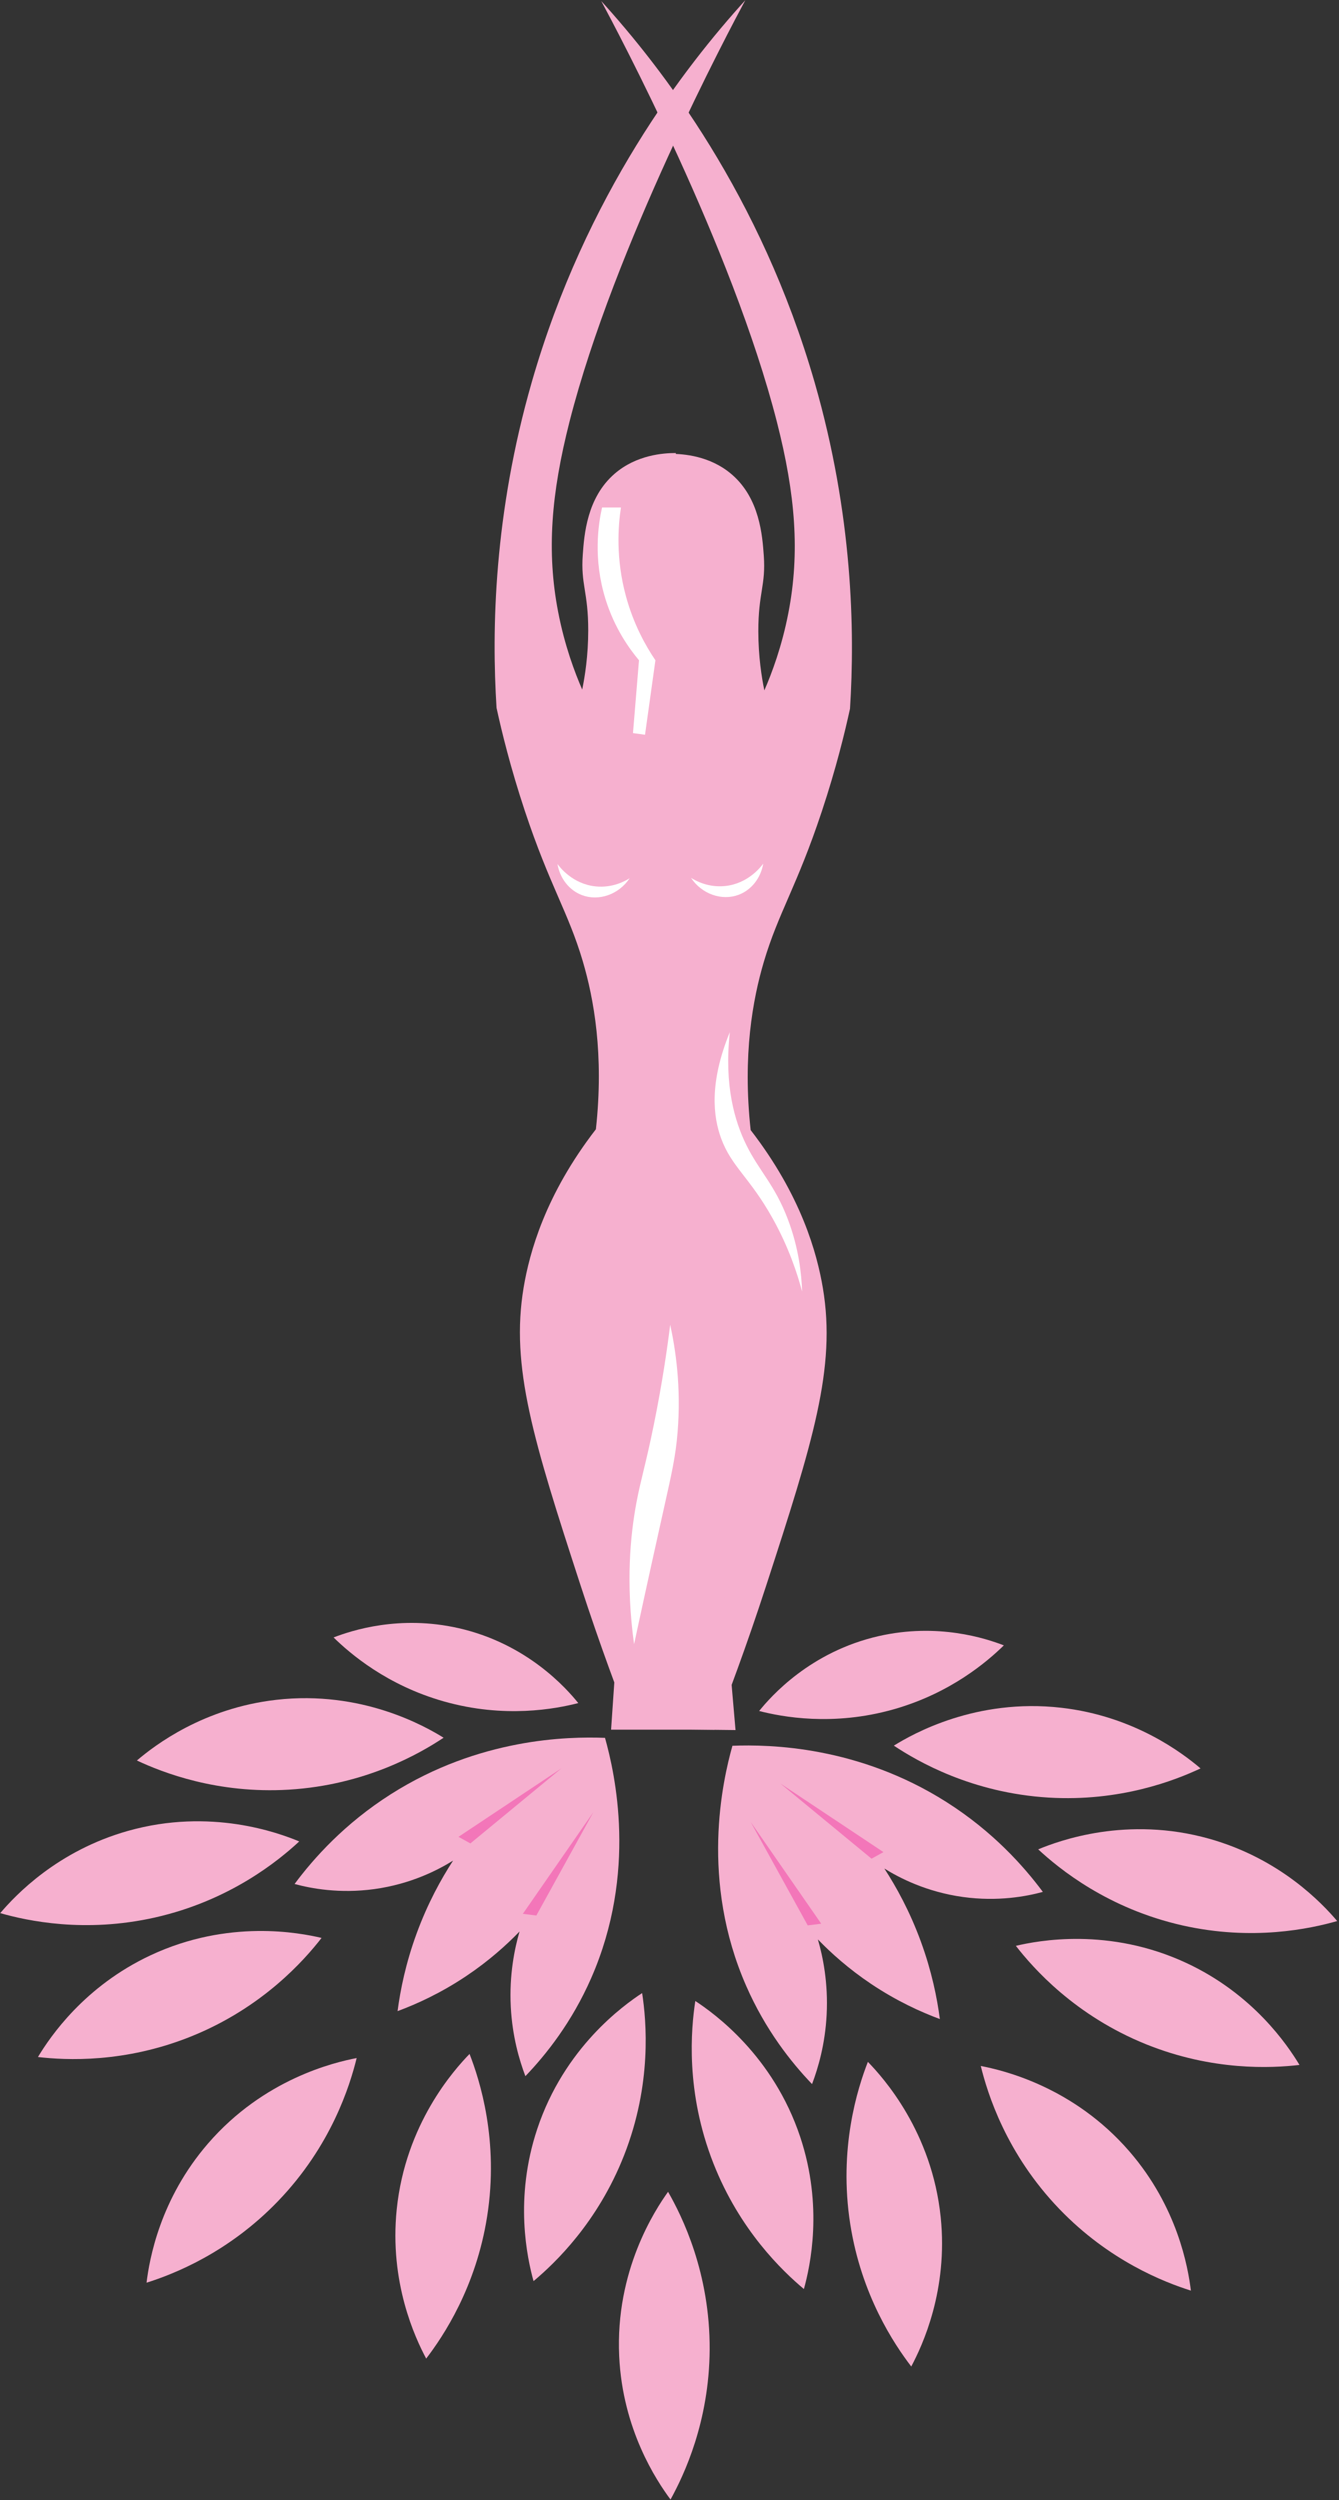
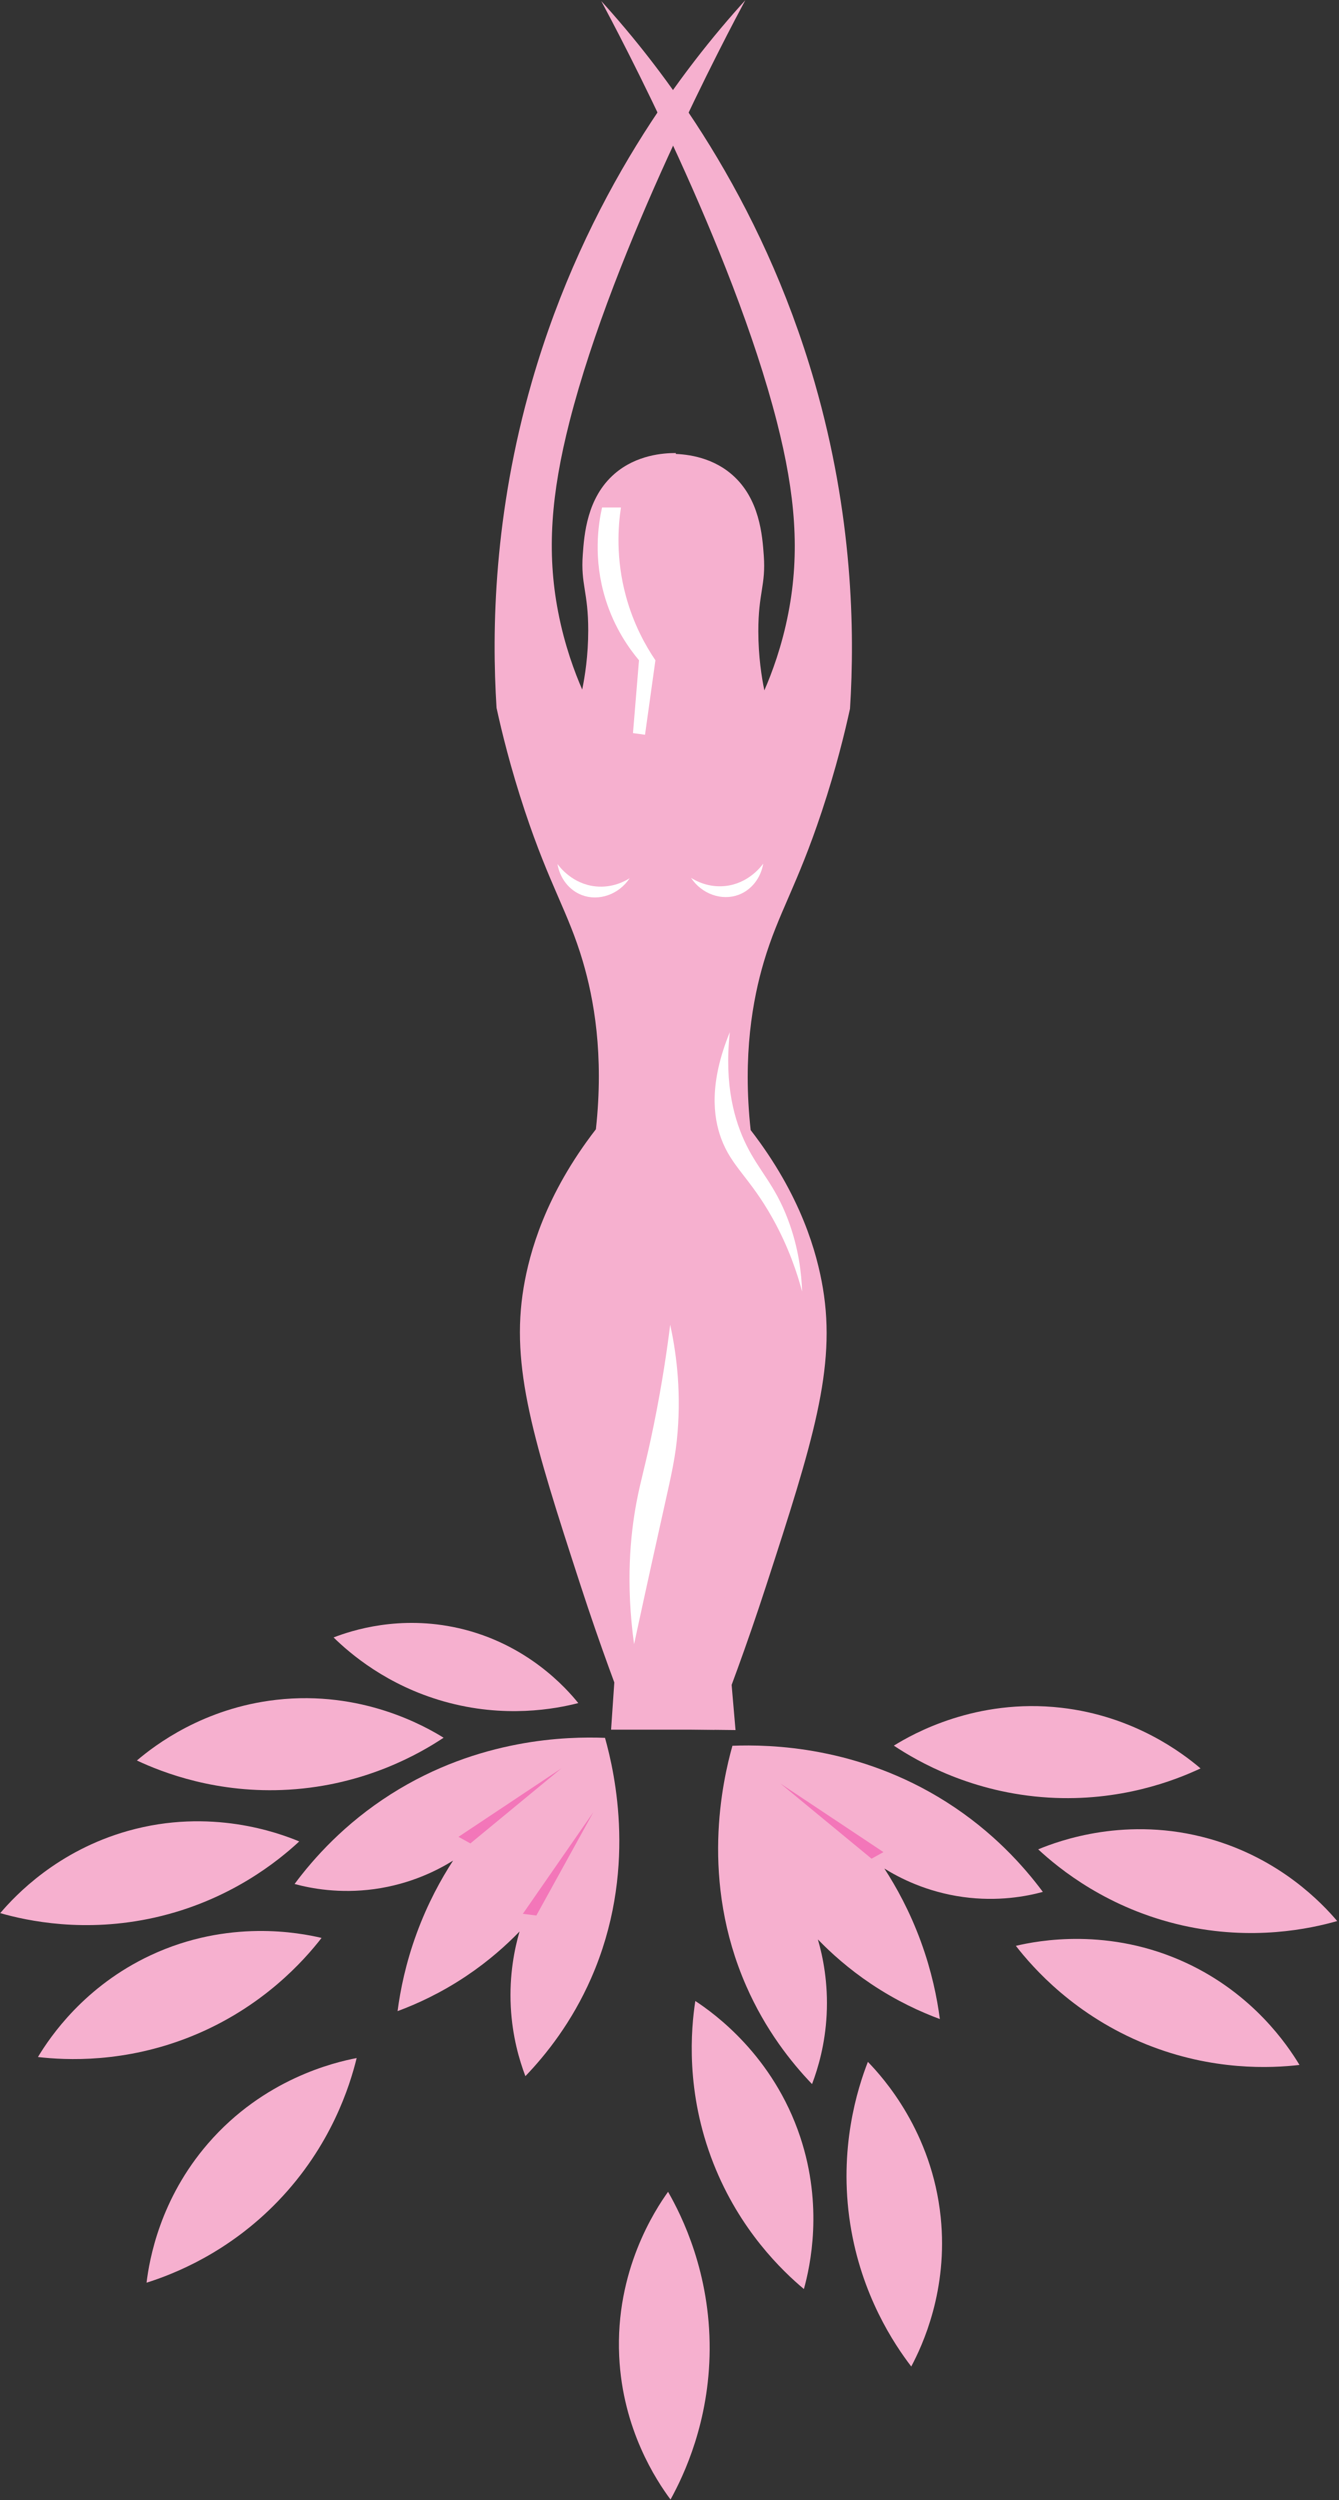
<svg xmlns="http://www.w3.org/2000/svg" width="100%" height="100%" viewBox="0 0 592 1105" version="1.1" xml:space="preserve" style="fill-rule:evenodd;clip-rule:evenodd;stroke-linejoin:round;stroke-miterlimit:2;">
  <rect x="0" y="0" width="592" height="1105" fill="#333333" stroke="none" />
  <g transform="matrix(1,0,0,1,-1001.342,-1064.419)">
    <g transform="matrix(4.167,0,0,4.167,0,0)">
      <g transform="matrix(1,0,0,1,309.495,319.199)">
        <path d="M0,56.043C-1.452,77.26 -2.904,98.477 -4.356,119.694L6.621,119.694C7.959,116.292 9.949,111.025 12.08,104.478C17.067,89.153 19.532,81.318 18.12,72.885C17.501,69.191 15.833,63.058 10.454,56.101C9.582,48.152 10.679,42.225 11.847,38.272C13.391,33.051 15.352,30.288 18.003,22.301C19.519,17.737 20.449,13.91 20.994,11.412C21.519,3.096 21.283,-9.154 17.249,-23.172C11.52,-43.078 0.995,-56.602 -5.401,-63.651C-3.66,-60.408 8.5,-37.556 13.241,-18.991C15.213,-11.27 15.686,-5.139 14.461,1.22C13.77,4.806 12.698,7.642 11.906,9.466C11.62,8.072 11.269,5.885 11.267,3.194C11.264,-0.901 12.073,-1.679 11.847,-4.82C11.694,-6.956 11.414,-10.868 8.479,-13.416C6.165,-15.425 3.305,-15.625 1.975,-15.622C1.316,8.266 0.658,32.155 0,56.043" style="fill:rgb(246,176,207);fill-rule:nonzero;" />
      </g>
    </g>
    <g transform="matrix(4.167,0,0,4.167,0,0)">
      <g transform="matrix(1,0,0,1,313.981,319.242)">
        <path d="M0,55.913C1.079,77.88 2.56,99.154 4.362,119.694C0.701,119.65 -2.96,119.607 -6.621,119.564C-7.959,116.162 -9.949,110.895 -12.08,104.348C-17.067,89.023 -19.532,81.188 -18.12,72.755C-17.501,69.061 -15.833,62.928 -10.454,55.971C-9.582,48.022 -10.679,42.095 -11.847,38.142C-13.391,32.921 -15.352,30.158 -18.004,22.171C-19.519,17.608 -20.449,13.78 -20.994,11.282C-21.519,2.966 -21.283,-9.284 -17.249,-23.302C-11.52,-43.208 -0.995,-56.732 5.401,-63.781C3.66,-60.538 -8.5,-37.686 -13.241,-19.121C-15.213,-11.4 -15.686,-5.268 -14.461,1.089C-13.77,4.676 -12.698,7.512 -11.906,9.336C-11.62,7.942 -11.269,5.755 -11.267,3.064C-11.264,-1.031 -12.073,-1.809 -11.847,-4.95C-11.694,-7.086 -11.414,-10.998 -8.479,-13.546C-6.165,-15.554 -3.305,-15.755 -1.975,-15.752C-1.836,7.276 -1.215,31.186 0,55.913" style="fill:rgb(246,176,207);fill-rule:nonzero;" />
      </g>
    </g>
    <g transform="matrix(4.167,0,0,4.167,0,0)">
      <g transform="matrix(1,0,0,1,308.74,309.268)">
        <path d="M0,24.101C0.368,21.468 0.736,18.835 1.103,16.203C0.089,14.709 -1.212,12.413 -2.033,9.379C-3.109,5.4 -2.859,1.999 -2.555,0L-4.559,0C-4.953,1.752 -5.529,5.449 -4.181,9.756C-3.233,12.788 -1.7,14.941 -0.639,16.203C-0.852,18.777 -1.065,21.352 -1.278,23.927C-0.852,23.985 -0.426,24.043 0,24.101" style="fill:white;fill-rule:nonzero;" />
      </g>
    </g>
    <g transform="matrix(4.167,0,0,4.167,0,0)">
      <g transform="matrix(-0.193,0.981,0.981,0.193,305.969,345.683)">
        <path d="M2.626,-6.13C4.069,-5.585 5.131,-4.367 5.368,-2.927C5.676,-1.066 4.561,0.883 2.626,1.683C2.979,1.311 4.004,0.135 4.176,-1.681C4.412,-4.158 2.878,-5.859 2.626,-6.13" style="fill:white;fill-rule:nonzero;" />
      </g>
    </g>
    <g transform="matrix(4.167,0,0,4.167,0,0)">
      <g transform="matrix(-0.193,-0.981,-0.981,0.193,314.762,345.644)">
        <path d="M-2.626,-6.13C-4.069,-5.585 -5.131,-4.367 -5.368,-2.927C-5.676,-1.066 -4.561,0.884 -2.626,1.683C-2.979,1.311 -4.004,0.135 -4.176,-1.681C-4.412,-4.158 -2.878,-5.859 -2.626,-6.13" style="fill:white;fill-rule:nonzero;" />
      </g>
    </g>
    <g transform="matrix(4.167,0,0,4.167,0,0)">
      <g transform="matrix(1,0,0,1,307.578,395.946)">
        <path d="M0,33.887C1.355,27.603 2.437,22.726 3.136,19.6C4.003,15.725 4.408,13.971 4.617,11.412C5.009,6.6 4.406,2.616 3.833,0C3.524,2.484 2.997,6.175 2.091,10.628C1.237,14.825 0.72,16.384 0.261,18.816C-0.398,22.309 -0.894,27.362 0,33.887" style="fill:white;fill-rule:nonzero;" />
      </g>
    </g>
    <g transform="matrix(4.167,0,0,4.167,0,0)">
      <g transform="matrix(1,0,0,1,317.741,392.432)">
        <path d="M0,-27.528C-2.217,-22.12 -1.763,-18.539 -0.929,-16.261C0.179,-13.233 2.094,-12.143 4.53,-7.782C6.265,-4.676 7.173,-1.866 7.666,0C7.605,-1.863 7.315,-4.612 6.156,-7.666C4.755,-11.359 3.127,-12.751 1.742,-15.564C0.528,-18.032 -0.625,-21.846 0,-27.528" style="fill:white;fill-rule:nonzero;" />
      </g>
    </g>
    <g transform="matrix(4.167,0,0,4.167,0,0)">
      <g transform="matrix(1,0,0,1,304.495,475.49)">
        <path d="M0,-35.729C-3.982,-35.883 -13.373,-35.685 -22.708,-29.761C-27.627,-26.64 -30.908,-22.958 -32.938,-20.229C-31.191,-19.757 -28.18,-19.181 -24.49,-19.686C-20.566,-20.223 -17.686,-21.734 -16.12,-22.709C-17.38,-20.772 -18.817,-18.18 -19.995,-14.959C-21.142,-11.826 -21.715,-8.994 -22.01,-6.743C-19.974,-7.497 -17.424,-8.657 -14.725,-10.463C-12.33,-12.067 -10.463,-13.748 -9.068,-15.191C-9.594,-13.38 -10.171,-10.604 -9.998,-7.208C-9.837,-4.07 -9.093,-1.543 -8.448,0.154C-6.221,-2.167 -3.513,-5.587 -1.473,-10.231C3.452,-21.442 1.052,-31.975 0,-35.729" style="fill:rgb(246,176,207);fill-rule:nonzero;" />
      </g>
    </g>
    <g transform="matrix(4.167,0,0,4.167,0,0)">
      <g transform="matrix(0.074,0.997,0.997,-0.074,267.948,424.124)">
        <path d="M17.023,-14.424C15.539,-12.39 12.003,-6.97 11.698,0.813C11.343,9.9 15.626,16.295 17.023,18.216C18.5,15.59 21.417,9.573 21.302,1.425C21.194,-6.185 18.495,-11.807 17.023,-14.424" style="fill:rgb(246,176,207);fill-rule:nonzero;" />
      </g>
    </g>
    <g transform="matrix(4.167,0,0,4.167,0,0)">
      <g transform="matrix(0.233,0.972,0.972,-0.233,248.09,439.455)">
        <path d="M16.575,-11.96C15.091,-9.926 11.554,-4.506 11.249,3.276C10.894,12.363 15.178,18.759 16.575,20.679C18.052,18.053 20.969,12.036 20.854,3.888C20.746,-3.721 18.047,-9.343 16.575,-11.96" style="fill:rgb(246,176,207);fill-rule:nonzero;" />
      </g>
    </g>
    <g transform="matrix(4.167,0,0,4.167,0,0)">
      <g transform="matrix(0.387,0.922,0.922,-0.387,247.101,455.449)">
        <path d="M15.677,-9.587C14.193,-7.554 10.656,-2.134 10.351,5.649C9.996,14.735 14.279,21.131 15.677,23.052C17.153,20.426 20.07,14.409 19.955,6.261C19.847,-1.349 17.149,-6.971 15.677,-9.587" style="fill:rgb(246,176,207);fill-rule:nonzero;" />
      </g>
    </g>
    <g transform="matrix(4.167,0,0,4.167,0,0)">
      <g transform="matrix(0.73,0.683,0.683,-0.73,250.72,486.724)">
        <path d="M11.147,-4.401C9.663,-2.367 6.126,3.053 5.822,10.836C5.466,19.922 9.75,26.318 11.147,28.239C12.623,25.613 15.541,19.596 15.425,11.448C15.318,3.837 12.619,-1.784 11.147,-4.401" style="fill:rgb(246,176,207);fill-rule:nonzero;" />
      </g>
    </g>
    <g transform="matrix(4.167,0,0,4.167,0,0)">
      <g transform="matrix(0.99,0.141,0.141,-0.99,283.257,505.167)">
-         <path d="M2.302,-0.108C0.817,1.926 -2.72,7.346 -3.024,15.129C-3.379,24.214 0.904,30.611 2.302,32.531C3.777,29.906 6.695,23.888 6.58,15.74C6.472,8.131 3.774,2.509 2.302,-0.108" style="fill:rgb(246,176,207);fill-rule:nonzero;" />
-       </g>
+         </g>
    </g>
    <g transform="matrix(4.167,0,0,4.167,0,0)">
      <g transform="matrix(-0.259,0.966,0.966,0.259,295.044,420.485)">
        <path d="M13.342,-16.452C12.12,-14.776 9.207,-10.313 8.956,-3.905C8.665,3.578 12.192,8.845 13.342,10.426C14.558,8.264 16.961,3.309 16.865,-3.4C16.776,-9.667 14.554,-14.296 13.342,-16.452" style="fill:rgb(246,176,207);fill-rule:nonzero;" />
      </g>
    </g>
    <g transform="matrix(4.167,0,0,4.167,0,0)">
      <g transform="matrix(0.936,0.353,0.353,-0.936,291.859,494.543)">
-         <path d="M5.728,-0.873C4.243,1.161 0.707,6.581 0.402,14.363C0.048,23.45 4.331,29.846 5.728,31.767C7.204,29.141 10.121,23.123 10.006,14.976C9.898,7.366 7.2,1.744 5.728,-0.873" style="fill:rgb(246,176,207);fill-rule:nonzero;" />
-       </g>
+         </g>
    </g>
    <g transform="matrix(4.167,0,0,4.167,0,0)">
      <g transform="matrix(1,0,0,1,318.013,476.33)">
        <path d="M0,-35.729C3.982,-35.883 13.373,-35.685 22.708,-29.761C27.627,-26.64 30.908,-22.958 32.938,-20.229C31.191,-19.757 28.18,-19.181 24.49,-19.686C20.566,-20.223 17.686,-21.734 16.12,-22.709C17.38,-20.772 18.817,-18.18 19.995,-14.959C21.142,-11.826 21.715,-8.994 22.01,-6.743C19.974,-7.497 17.424,-8.657 14.725,-10.463C12.33,-12.067 10.463,-13.748 9.068,-15.191C9.594,-13.38 10.171,-10.604 9.998,-7.208C9.837,-4.07 9.093,-1.543 8.448,0.154C6.221,-2.167 3.513,-5.587 1.473,-10.231C-3.452,-21.442 -1.052,-31.975 0,-35.729" style="fill:rgb(246,176,207);fill-rule:nonzero;" />
      </g>
    </g>
    <g transform="matrix(4.167,0,0,4.167,0,0)">
      <g transform="matrix(0.074,-0.997,-0.997,-0.074,354.561,424.964)">
        <path d="M-17.023,-14.424C-15.539,-12.39 -12.003,-6.97 -11.698,0.813C-11.343,9.9 -15.626,16.295 -17.023,18.216C-18.5,15.59 -21.417,9.573 -21.302,1.425C-21.194,-6.185 -18.495,-11.807 -17.023,-14.424" style="fill:rgb(246,176,207);fill-rule:nonzero;" />
      </g>
    </g>
    <g transform="matrix(4.167,0,0,4.167,0,0)">
      <g transform="matrix(0.233,-0.972,-0.972,-0.233,374.419,440.295)">
        <path d="M-16.575,-11.96C-15.091,-9.926 -11.554,-4.506 -11.249,3.276C-10.894,12.363 -15.178,18.759 -16.575,20.679C-18.052,18.053 -20.969,12.036 -20.854,3.888C-20.746,-3.721 -18.047,-9.343 -16.575,-11.96" style="fill:rgb(246,176,207);fill-rule:nonzero;" />
      </g>
    </g>
    <g transform="matrix(4.167,0,0,4.167,0,0)">
      <g transform="matrix(0.387,-0.922,-0.922,-0.387,375.407,456.289)">
        <path d="M-15.677,-9.587C-14.193,-7.554 -10.656,-2.134 -10.351,5.649C-9.996,14.735 -14.279,21.131 -15.677,23.052C-17.153,20.426 -20.07,14.409 -19.955,6.261C-19.847,-1.349 -17.149,-6.971 -15.677,-9.587" style="fill:rgb(246,176,207);fill-rule:nonzero;" />
      </g>
    </g>
    <g transform="matrix(4.167,0,0,4.167,0,0)">
      <g transform="matrix(0.73,-0.683,-0.683,-0.73,371.789,487.564)">
-         <path d="M-11.147,-4.401C-9.663,-2.367 -6.126,3.053 -5.822,10.836C-5.466,19.922 -9.75,26.318 -11.147,28.239C-12.623,25.613 -15.541,19.596 -15.425,11.448C-15.318,3.837 -12.619,-1.784 -11.147,-4.401" style="fill:rgb(246,176,207);fill-rule:nonzero;" />
-       </g>
+         </g>
    </g>
    <g transform="matrix(4.167,0,0,4.167,0,0)">
      <g transform="matrix(0.99,-0.141,-0.141,-0.99,339.251,506.007)">
        <path d="M-2.302,-0.108C-0.817,1.926 2.72,7.346 3.024,15.129C3.379,24.214 -0.904,30.611 -2.302,32.531C-3.777,29.906 -6.695,23.888 -6.58,15.74C-6.472,8.131 -3.774,2.509 -2.302,-0.108" style="fill:rgb(246,176,207);fill-rule:nonzero;" />
      </g>
    </g>
    <g transform="matrix(4.167,0,0,4.167,0,0)">
      <g transform="matrix(-0.259,-0.966,-0.966,0.259,327.464,421.325)">
-         <path d="M-13.342,-16.452C-12.12,-14.776 -9.207,-10.313 -8.956,-3.905C-8.665,3.578 -12.192,8.845 -13.342,10.426C-14.558,8.264 -16.961,3.309 -16.865,-3.4C-16.776,-9.667 -14.554,-14.296 -13.342,-16.452" style="fill:rgb(246,176,207);fill-rule:nonzero;" />
-       </g>
+         </g>
    </g>
    <g transform="matrix(4.167,0,0,4.167,0,0)">
      <g transform="matrix(0.936,-0.353,-0.353,-0.936,330.65,495.383)">
        <path d="M-5.728,-0.873C-4.243,1.161 -0.707,6.581 -0.402,14.363C-0.048,23.45 -4.331,29.846 -5.728,31.767C-7.204,29.141 -10.121,23.123 -10.006,14.976C-9.898,7.366 -7.2,1.744 -5.728,-0.873" style="fill:rgb(246,176,207);fill-rule:nonzero;" />
      </g>
    </g>
    <g transform="matrix(4.167,0,0,4.167,0,0)">
      <g transform="matrix(1,-0.008,-0.008,-1,311.58,520.54)">
        <path d="M-0.134,-0.006C-1.618,2.028 -5.155,7.447 -5.459,15.23C-5.814,24.316 -1.531,30.712 -0.134,32.633C1.343,30.008 4.26,23.99 4.144,15.842C4.037,8.232 1.338,2.611 -0.134,-0.006" style="fill:rgb(246,176,207);fill-rule:nonzero;" />
      </g>
    </g>
    <g transform="matrix(4.167,0,0,4.167,0,0)">
      <g opacity="0.33">
        <g transform="matrix(1,0,0,1,288.948,443.684)">
          <path d="M0,6.577L10.933,-0.697L1.263,7.274L0,6.577Z" style="fill:rgb(236,0,140);fill-rule:nonzero;" />
        </g>
      </g>
    </g>
    <g transform="matrix(4.167,0,0,4.167,0,0)">
      <g opacity="0.33">
        <g transform="matrix(1,0,0,1,295.778,447.817)">
          <path d="M0,10.608L7.484,-0.182L1.431,10.79L0,10.608Z" style="fill:rgb(236,0,140);fill-rule:nonzero;" />
        </g>
      </g>
    </g>
    <g transform="matrix(4.167,0,0,4.167,0,0)">
      <g opacity="0.33">
        <g transform="matrix(1,0,0,1,334.037,445.303)">
          <path d="M0,6.577L-10.933,-0.697L-1.263,7.274L0,6.577Z" style="fill:rgb(236,0,140);fill-rule:nonzero;" />
        </g>
      </g>
    </g>
    <g transform="matrix(4.167,0,0,4.167,0,0)">
      <g opacity="0.33">
        <g transform="matrix(1,0,0,1,327.434,448.863)">
-           <path d="M0,10.608L-7.484,-0.182L-1.431,10.79L0,10.608Z" style="fill:rgb(236,0,140);fill-rule:nonzero;" />
-         </g>
+           </g>
      </g>
    </g>
  </g>
</svg>